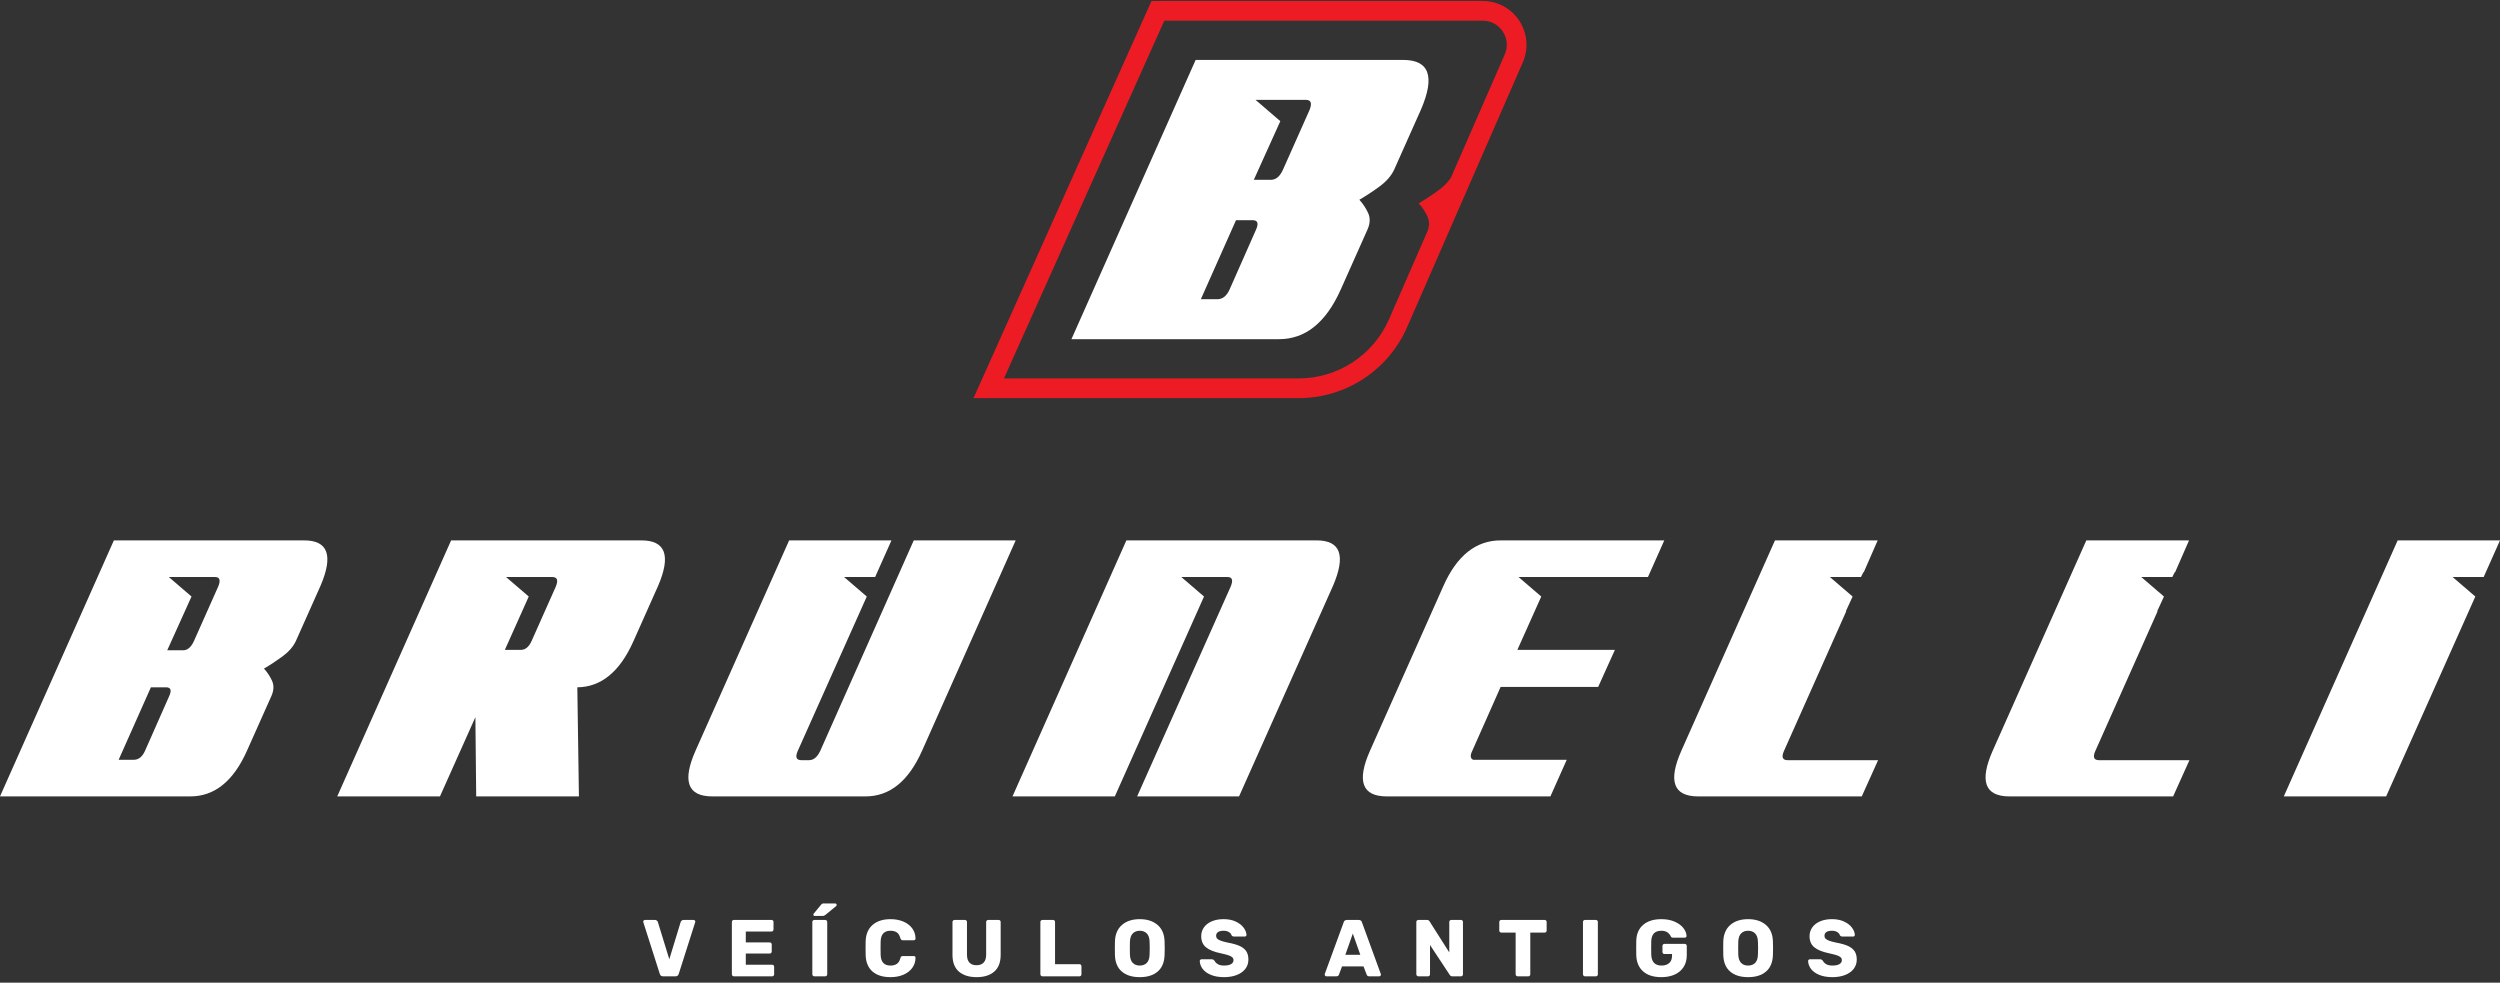
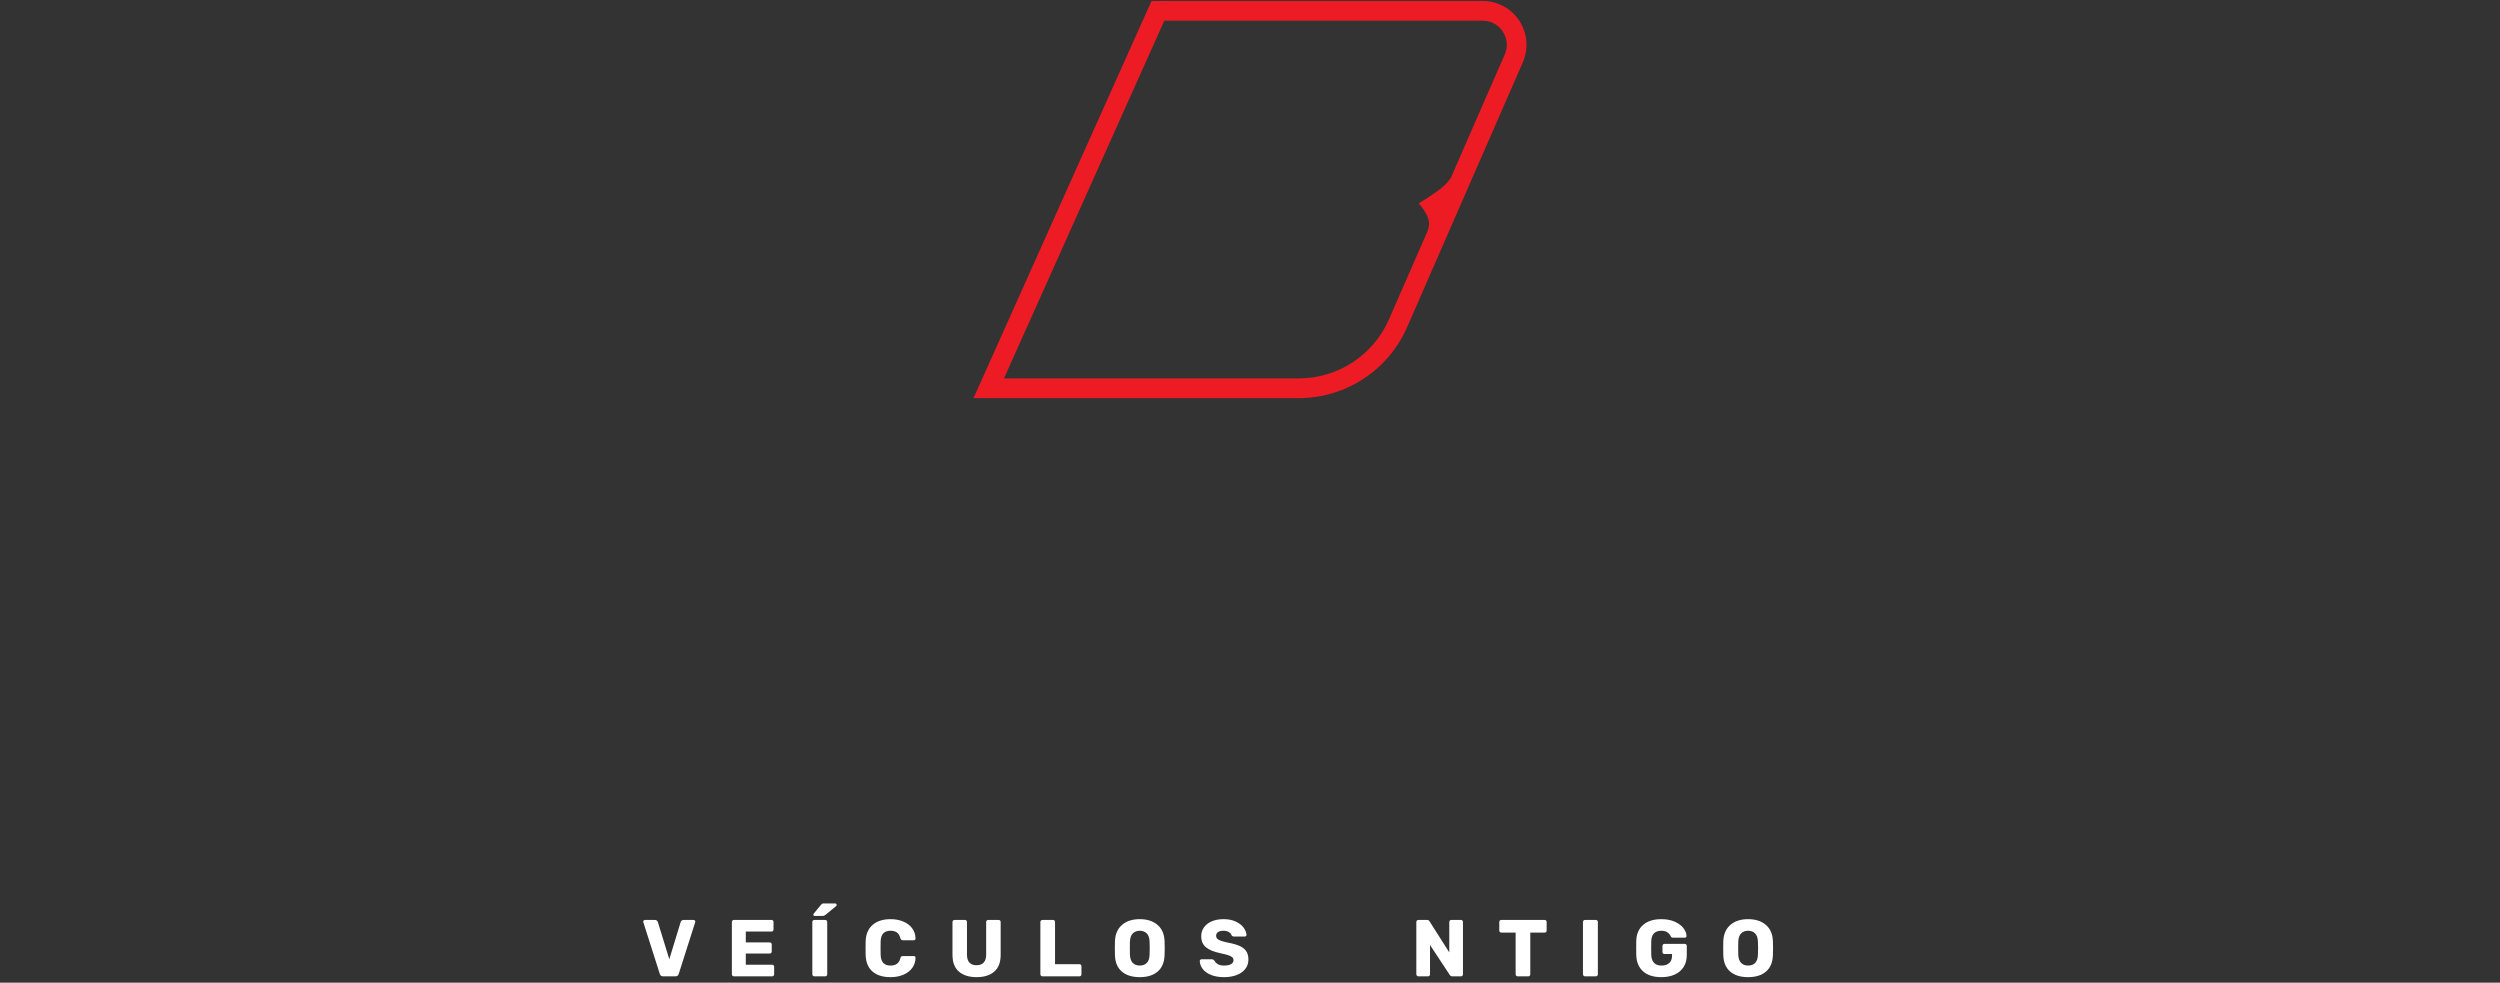
<svg xmlns="http://www.w3.org/2000/svg" width="173" height="68" viewBox="0 0 173 68" fill="none">
  <rect x="0" y="0" width="173" height="68" fill="#333333" stroke="none" />
-   <path d="M86.885 6.912L88.598 8.385L86.765 12.441H87.997C88.317 12.422 88.578 12.191 88.778 11.751L90.611 7.633C90.811 7.152 90.731 6.912 90.371 6.912H86.885ZM85.532 15.236L83.098 20.706H84.24C84.601 20.706 84.881 20.486 85.082 20.045L86.915 15.898C87.115 15.457 87.035 15.236 86.674 15.236H85.532ZM74.143 23.471L82.738 4.147H97.103C98.906 4.147 99.316 5.289 98.335 7.573L96.471 11.751C96.271 12.171 95.941 12.552 95.48 12.892C95.019 13.233 94.548 13.544 94.067 13.824C94.308 14.085 94.508 14.385 94.668 14.726C94.829 15.066 94.819 15.447 94.638 15.868L92.775 20.045C91.753 22.329 90.331 23.471 88.508 23.471H74.143Z" fill="white" />
  <path d="M104.128 3.77L100.396 12.311C100.197 12.608 99.928 12.884 99.586 13.136C99.124 13.477 98.654 13.788 98.173 14.068C98.413 14.328 98.614 14.629 98.774 14.97C98.914 15.267 98.924 15.595 98.805 15.953L98.352 16.989L96.881 20.289L98.309 17.088L96.121 22.093C95.035 24.58 92.58 26.186 89.867 26.186H69.474L80.57 1.431H102.597C103.171 1.431 103.681 1.706 103.995 2.186C104.309 2.667 104.358 3.244 104.128 3.77ZM105.137 1.439C104.574 0.579 103.625 0.066 102.597 0.066H80.429C80.356 0.066 80.276 0.066 80.195 0.073L79.685 0.068L67.367 27.551H89.867C93.122 27.551 96.068 25.623 97.372 22.64L105.378 4.316C105.79 3.375 105.699 2.299 105.137 1.439Z" fill="#ED1C24" />
-   <path d="M169.721 39.93L171.292 41.28L165.12 55.111H158.039L165.919 37.395H173L171.87 39.93H169.721ZM149.746 41.28L149.277 42.3H149.305L145.007 51.943C144.805 52.383 144.887 52.604 145.255 52.604H151.509L150.38 55.111H139.056C137.347 55.111 136.962 54.055 137.898 51.943L144.373 37.395H151.482L150.517 39.599H150.49L150.324 39.93H148.176L149.746 41.28ZM128.2 41.28L127.732 42.3H127.759L123.461 51.943C123.259 52.383 123.342 52.604 123.709 52.604H129.964L128.834 55.111H117.51C115.802 55.111 115.416 54.055 116.353 51.943L122.828 37.395H129.936L128.972 39.599H128.944L128.779 39.93H126.63L128.2 41.28ZM105.084 39.93L106.655 41.28L105.001 44.972H111.751L110.594 47.534H103.844L101.888 51.943C101.722 52.273 101.741 52.485 101.943 52.577H108.418L107.288 55.111H95.964C94.256 55.111 93.87 54.055 94.807 51.943L99.877 40.563C100.813 38.452 102.136 37.395 103.844 37.395H115.168L114.039 39.93H105.084ZM81.747 39.93L83.318 41.28L77.146 55.111H70.065L77.945 37.395H91.115C92.768 37.395 93.144 38.442 92.245 40.536L85.742 55.111H78.689L85.164 40.591C85.347 40.15 85.274 39.93 84.943 39.93H81.747ZM55.462 52.604H55.986C56.298 52.604 56.555 52.393 56.757 51.97L63.232 37.395H70.285L63.811 51.943C62.874 54.055 61.569 55.111 59.898 55.111H49.291C47.582 55.111 47.197 54.055 48.133 51.943L54.608 37.395H61.689L60.559 39.93H58.41L59.981 41.28L55.214 51.943C55.012 52.383 55.095 52.604 55.462 52.604ZM35.019 39.93L36.589 41.28L34.936 44.972H36.038C36.35 44.972 36.598 44.77 36.782 44.366L38.463 40.591C38.646 40.15 38.563 39.93 38.215 39.93H35.019ZM31.217 37.395H44.386C46.058 37.395 46.443 38.442 45.544 40.536L43.836 44.366C42.899 46.478 41.604 47.544 39.951 47.562L40.061 55.111H32.953L32.897 49.628L30.445 55.111H23.337L31.217 37.395ZM11.682 39.93L13.253 41.28L11.572 45H12.702C12.995 44.982 13.234 44.77 13.418 44.366L15.099 40.591C15.282 40.15 15.209 39.93 14.878 39.93H11.682ZM10.442 47.562L8.21 52.577H9.257C9.588 52.577 9.845 52.374 10.029 51.97L11.71 48.168C11.893 47.764 11.82 47.562 11.489 47.562H10.442ZM0 55.111L7.88 37.395H21.05C22.703 37.395 23.079 38.442 22.18 40.536L20.471 44.366C20.287 44.751 19.984 45.101 19.562 45.413C19.139 45.725 18.708 46.01 18.267 46.267C18.488 46.506 18.671 46.781 18.818 47.094C18.965 47.406 18.956 47.755 18.791 48.141L17.082 51.97C16.146 54.064 14.841 55.111 13.17 55.111H0Z" fill="white" />
  <path d="M45.658 67.395L44.521 63.828L44.51 63.777C44.51 63.748 44.522 63.721 44.546 63.697C44.57 63.672 44.599 63.66 44.632 63.66H45.324C45.376 63.66 45.419 63.675 45.455 63.705C45.49 63.735 45.513 63.768 45.524 63.805L46.316 66.381L47.102 63.805C47.113 63.768 47.136 63.735 47.171 63.705C47.207 63.675 47.251 63.66 47.302 63.66H47.999C48.029 63.66 48.056 63.672 48.08 63.697C48.104 63.721 48.116 63.748 48.116 63.777L48.105 63.828L46.968 67.395C46.935 67.507 46.858 67.562 46.739 67.562H45.887C45.768 67.562 45.691 67.507 45.658 67.395Z" fill="white" />
  <path d="M50.686 67.52C50.659 67.493 50.645 67.46 50.645 67.423V63.8C50.645 63.759 50.659 63.725 50.686 63.699C50.714 63.673 50.747 63.66 50.784 63.66H53.387C53.428 63.66 53.461 63.673 53.488 63.699C53.514 63.725 53.527 63.759 53.527 63.8V64.324C53.527 64.361 53.514 64.394 53.488 64.421C53.461 64.449 53.428 64.463 53.387 64.463H51.609V65.216H53.264C53.305 65.216 53.339 65.23 53.365 65.258C53.391 65.285 53.404 65.32 53.404 65.361V65.846C53.404 65.883 53.391 65.915 53.365 65.943C53.339 65.971 53.305 65.985 53.264 65.985H51.609V66.76H53.432C53.472 66.76 53.506 66.773 53.532 66.799C53.558 66.825 53.571 66.858 53.571 66.899V67.423C53.571 67.46 53.558 67.493 53.532 67.52C53.506 67.549 53.472 67.562 53.432 67.562H50.784C50.747 67.562 50.714 67.549 50.686 67.52Z" fill="white" />
  <path d="M56.285 63.293C56.285 63.263 56.294 63.239 56.313 63.22L56.804 62.624C56.841 62.579 56.873 62.55 56.898 62.537C56.925 62.525 56.962 62.518 57.01 62.518H57.79C57.824 62.518 57.85 62.528 57.868 62.548C57.887 62.569 57.896 62.596 57.896 62.629C57.896 62.655 57.887 62.678 57.868 62.696L57.127 63.304C57.094 63.33 57.062 63.349 57.032 63.362C57.002 63.375 56.964 63.382 56.915 63.382H56.374C56.315 63.382 56.285 63.352 56.285 63.293ZM56.255 67.521C56.227 67.493 56.213 67.46 56.213 67.423V63.8C56.213 63.759 56.227 63.726 56.255 63.699C56.282 63.674 56.315 63.661 56.352 63.661H57.099C57.14 63.661 57.175 63.674 57.202 63.699C57.23 63.726 57.244 63.759 57.244 63.8V67.423C57.244 67.464 57.23 67.498 57.202 67.524C57.175 67.549 57.14 67.562 57.099 67.562H56.352C56.315 67.562 56.282 67.549 56.255 67.521Z" fill="white" />
  <path d="M60.38 67.232C60.081 66.974 59.922 66.599 59.904 66.109C59.9 66.008 59.898 65.845 59.898 65.618C59.898 65.388 59.9 65.221 59.904 65.116C59.922 64.633 60.084 64.261 60.389 63.999C60.693 63.737 61.106 63.606 61.626 63.606C61.953 63.606 62.247 63.661 62.507 63.77C62.767 63.88 62.973 64.036 63.123 64.238C63.274 64.441 63.351 64.678 63.354 64.949V64.96C63.354 64.99 63.342 65.015 63.318 65.035C63.294 65.056 63.267 65.066 63.237 65.066H62.485C62.436 65.066 62.399 65.056 62.373 65.035C62.347 65.015 62.325 64.977 62.306 64.921C62.254 64.732 62.173 64.599 62.061 64.523C61.95 64.446 61.803 64.408 61.621 64.408C61.182 64.408 60.956 64.653 60.941 65.144C60.937 65.245 60.935 65.399 60.935 65.607C60.935 65.815 60.937 65.973 60.941 66.081C60.956 66.571 61.182 66.817 61.621 66.817C61.803 66.817 61.952 66.776 62.067 66.696C62.182 66.617 62.262 66.486 62.306 66.304C62.321 66.248 62.342 66.21 62.368 66.189C62.394 66.169 62.433 66.159 62.485 66.159H63.237C63.271 66.159 63.3 66.17 63.324 66.192C63.348 66.215 63.358 66.242 63.354 66.276C63.351 66.547 63.274 66.784 63.123 66.987C62.973 67.189 62.767 67.345 62.507 67.455C62.247 67.564 61.953 67.619 61.626 67.619C61.095 67.619 60.68 67.49 60.38 67.232Z" fill="white" />
  <path d="M66.355 67.234C66.06 66.978 65.912 66.592 65.912 66.075V63.801C65.912 63.76 65.926 63.726 65.954 63.7C65.982 63.674 66.014 63.661 66.051 63.661H66.771C66.811 63.661 66.846 63.674 66.874 63.7C66.902 63.726 66.915 63.76 66.915 63.801V66.069C66.915 66.311 66.972 66.492 67.086 66.613C67.199 66.734 67.363 66.794 67.579 66.794C67.791 66.794 67.954 66.733 68.069 66.61C68.185 66.487 68.242 66.307 68.242 66.069V63.801C68.242 63.76 68.256 63.726 68.284 63.7C68.312 63.674 68.344 63.661 68.382 63.661H69.106C69.147 63.661 69.18 63.674 69.207 63.7C69.233 63.726 69.246 63.76 69.246 63.801V66.075C69.246 66.592 69.098 66.978 68.802 67.234C68.507 67.491 68.101 67.619 67.584 67.619C67.061 67.619 66.651 67.491 66.355 67.234Z" fill="white" />
  <path d="M72.036 67.52C72.008 67.493 71.994 67.46 71.994 67.423V63.8C71.994 63.759 72.008 63.725 72.036 63.699C72.064 63.673 72.096 63.66 72.134 63.66H72.869C72.91 63.66 72.944 63.673 72.97 63.699C72.996 63.725 73.009 63.759 73.009 63.8V66.721H74.698C74.739 66.721 74.772 66.735 74.798 66.762C74.824 66.791 74.837 66.825 74.837 66.866V67.423C74.837 67.46 74.824 67.493 74.798 67.52C74.772 67.549 74.739 67.562 74.698 67.562H72.134C72.096 67.562 72.064 67.549 72.036 67.52Z" fill="white" />
  <path d="M79.359 66.632C79.479 66.51 79.543 66.322 79.551 66.069C79.558 65.854 79.562 65.702 79.562 65.612C79.562 65.516 79.558 65.363 79.551 65.155C79.543 64.903 79.478 64.715 79.356 64.592C79.233 64.47 79.072 64.408 78.871 64.408C78.67 64.408 78.509 64.47 78.389 64.592C78.268 64.715 78.202 64.903 78.191 65.155C78.187 65.259 78.185 65.412 78.185 65.612C78.185 65.809 78.187 65.962 78.191 66.069C78.202 66.322 78.267 66.51 78.386 66.632C78.505 66.755 78.666 66.817 78.871 66.817C79.075 66.817 79.238 66.755 79.359 66.632ZM77.633 67.234C77.332 66.978 77.172 66.601 77.154 66.103C77.15 65.995 77.148 65.835 77.148 65.624C77.148 65.408 77.15 65.246 77.154 65.138C77.172 64.648 77.335 64.27 77.642 64.004C77.948 63.739 78.358 63.606 78.871 63.606C79.384 63.606 79.794 63.739 80.103 64.004C80.411 64.27 80.573 64.648 80.588 65.138C80.595 65.354 80.599 65.516 80.599 65.624C80.599 65.728 80.595 65.888 80.588 66.103C80.569 66.601 80.409 66.978 80.108 67.234C79.807 67.491 79.395 67.619 78.871 67.619C78.347 67.619 77.934 67.491 77.633 67.234Z" fill="white" />
  <path d="M83.798 67.463C83.545 67.359 83.355 67.223 83.227 67.053C83.099 66.884 83.031 66.699 83.023 66.499C83.023 66.469 83.035 66.442 83.06 66.418C83.084 66.394 83.112 66.382 83.146 66.382H83.848C83.893 66.382 83.929 66.39 83.957 66.406C83.985 66.423 84.014 66.448 84.043 66.482C84.092 66.579 84.17 66.659 84.278 66.722C84.385 66.785 84.528 66.817 84.707 66.817C84.918 66.817 85.08 66.783 85.192 66.716C85.303 66.649 85.359 66.558 85.359 66.443C85.359 66.361 85.33 66.294 85.272 66.242C85.215 66.19 85.125 66.144 85.002 66.103C84.88 66.062 84.697 66.016 84.456 65.963C84.01 65.871 83.676 65.734 83.455 65.554C83.234 65.374 83.124 65.116 83.124 64.782C83.124 64.555 83.187 64.353 83.313 64.174C83.439 63.996 83.62 63.856 83.854 63.756C84.088 63.656 84.361 63.605 84.673 63.605C84.997 63.605 85.277 63.661 85.515 63.773C85.753 63.884 85.934 64.025 86.058 64.194C86.183 64.363 86.249 64.529 86.257 64.693C86.257 64.726 86.245 64.754 86.223 64.776C86.201 64.799 86.173 64.81 86.139 64.81H85.403C85.359 64.81 85.323 64.802 85.295 64.787C85.267 64.773 85.242 64.748 85.219 64.715C85.197 64.629 85.137 64.557 85.038 64.498C84.94 64.438 84.818 64.408 84.673 64.408C84.506 64.408 84.378 64.438 84.289 64.498C84.2 64.557 84.155 64.644 84.155 64.76C84.155 64.837 84.18 64.903 84.23 64.954C84.28 65.007 84.362 65.054 84.475 65.097C84.589 65.14 84.751 65.183 84.963 65.228C85.309 65.291 85.585 65.37 85.791 65.464C85.997 65.559 86.148 65.682 86.245 65.832C86.342 65.983 86.39 66.172 86.39 66.398C86.39 66.647 86.319 66.864 86.176 67.048C86.032 67.232 85.834 67.373 85.579 67.471C85.324 67.57 85.034 67.619 84.707 67.619C84.354 67.619 84.051 67.567 83.798 67.463Z" fill="white" />
-   <path d="M94.134 66.074L93.615 64.603L93.097 66.074H94.134ZM91.706 67.526C91.682 67.502 91.67 67.475 91.67 67.445C91.67 67.423 91.672 67.407 91.675 67.395L92.985 63.816C92.996 63.772 93.021 63.735 93.058 63.705C93.095 63.676 93.143 63.661 93.203 63.661H94.028C94.087 63.661 94.135 63.676 94.173 63.705C94.21 63.735 94.234 63.772 94.245 63.816L95.55 67.395L95.561 67.445C95.561 67.475 95.549 67.502 95.524 67.526C95.5 67.551 95.471 67.562 95.438 67.562H94.752C94.663 67.562 94.604 67.524 94.574 67.445L94.356 66.877H92.868L92.656 67.445C92.627 67.524 92.565 67.562 92.472 67.562H91.787C91.757 67.562 91.73 67.551 91.706 67.526Z" fill="white" />
  <path d="M98.052 67.52C98.024 67.493 98.01 67.46 98.01 67.423V63.8C98.01 63.759 98.024 63.725 98.052 63.699C98.079 63.673 98.112 63.66 98.149 63.66H98.74C98.833 63.66 98.896 63.696 98.93 63.766L100.29 65.907V63.8C100.29 63.759 100.304 63.725 100.331 63.699C100.359 63.673 100.392 63.66 100.429 63.66H101.098C101.139 63.66 101.172 63.673 101.198 63.699C101.224 63.725 101.237 63.759 101.237 63.8V67.418C101.237 67.458 101.224 67.493 101.198 67.52C101.172 67.549 101.139 67.562 101.098 67.562H100.501C100.42 67.562 100.358 67.527 100.318 67.457L98.957 65.394V67.423C98.957 67.46 98.944 67.493 98.918 67.52C98.892 67.549 98.859 67.562 98.818 67.562H98.149C98.112 67.562 98.079 67.549 98.052 67.52Z" fill="white" />
  <path d="M104.923 67.52C104.895 67.493 104.882 67.46 104.882 67.423V64.535H103.889C103.852 64.535 103.82 64.522 103.792 64.494C103.764 64.466 103.75 64.433 103.75 64.396V63.8C103.75 63.759 103.764 63.725 103.792 63.699C103.82 63.673 103.852 63.66 103.889 63.66H106.888C106.929 63.66 106.963 63.673 106.989 63.699C107.015 63.725 107.028 63.759 107.028 63.8V64.396C107.028 64.437 107.015 64.471 106.989 64.497C106.963 64.523 106.929 64.535 106.888 64.535H105.896V67.423C105.896 67.46 105.883 67.493 105.857 67.52C105.831 67.549 105.798 67.562 105.757 67.562H105.021C104.984 67.562 104.951 67.549 104.923 67.52Z" fill="white" />
  <path d="M109.583 67.52C109.555 67.493 109.541 67.46 109.541 67.423V63.8C109.541 63.759 109.555 63.725 109.583 63.699C109.611 63.673 109.643 63.66 109.68 63.66H110.427C110.468 63.66 110.503 63.673 110.531 63.699C110.558 63.725 110.572 63.759 110.572 63.8V67.423C110.572 67.464 110.558 67.498 110.531 67.523C110.503 67.549 110.468 67.562 110.427 67.562H109.68C109.643 67.562 109.611 67.549 109.583 67.52Z" fill="white" />
  <path d="M113.71 67.226C113.409 66.964 113.249 66.592 113.23 66.109C113.227 66.001 113.225 65.83 113.225 65.596C113.225 65.362 113.227 65.191 113.23 65.083C113.249 64.611 113.411 64.247 113.718 63.99C114.024 63.734 114.44 63.606 114.964 63.606C115.317 63.606 115.624 63.663 115.886 63.778C116.148 63.894 116.349 64.04 116.488 64.219C116.628 64.397 116.701 64.581 116.709 64.771C116.709 64.804 116.696 64.832 116.672 64.854C116.648 64.877 116.619 64.888 116.586 64.888H115.772C115.735 64.888 115.705 64.882 115.683 64.871C115.661 64.86 115.642 64.839 115.627 64.81C115.579 64.702 115.503 64.608 115.399 64.528C115.295 64.448 115.15 64.408 114.964 64.408C114.522 64.408 114.289 64.642 114.267 65.111C114.263 65.215 114.261 65.376 114.261 65.596C114.261 65.811 114.263 65.973 114.267 66.081C114.289 66.571 114.527 66.817 114.981 66.817C115.2 66.817 115.375 66.76 115.507 66.646C115.639 66.533 115.705 66.359 115.705 66.125V66.019H115.181C115.14 66.019 115.107 66.005 115.081 65.977C115.055 65.95 115.042 65.915 115.042 65.874V65.462C115.042 65.421 115.055 65.387 115.081 65.359C115.107 65.331 115.14 65.317 115.181 65.317H116.586C116.627 65.317 116.66 65.331 116.686 65.359C116.712 65.387 116.725 65.421 116.725 65.462V66.097C116.725 66.413 116.653 66.685 116.508 66.914C116.363 67.142 116.158 67.317 115.892 67.438C115.626 67.559 115.317 67.619 114.964 67.619C114.429 67.619 114.01 67.488 113.71 67.226Z" fill="white" />
  <path d="M121.456 66.632C121.577 66.51 121.641 66.322 121.648 66.069C121.656 65.854 121.66 65.702 121.66 65.612C121.66 65.516 121.656 65.363 121.648 65.155C121.641 64.903 121.576 64.715 121.453 64.592C121.331 64.47 121.169 64.408 120.969 64.408C120.768 64.408 120.607 64.47 120.486 64.592C120.366 64.715 120.3 64.903 120.288 65.155C120.285 65.259 120.283 65.412 120.283 65.612C120.283 65.809 120.285 65.962 120.288 66.069C120.3 66.322 120.365 66.51 120.484 66.632C120.602 66.755 120.764 66.817 120.969 66.817C121.173 66.817 121.335 66.755 121.456 66.632ZM119.731 67.234C119.43 66.978 119.27 66.601 119.252 66.103C119.248 65.995 119.246 65.835 119.246 65.624C119.246 65.408 119.248 65.246 119.252 65.138C119.27 64.648 119.433 64.27 119.739 64.004C120.046 63.739 120.456 63.606 120.969 63.606C121.481 63.606 121.892 63.739 122.2 64.004C122.509 64.27 122.67 64.648 122.685 65.138C122.693 65.354 122.696 65.516 122.696 65.624C122.696 65.728 122.693 65.888 122.685 66.103C122.667 66.601 122.507 66.978 122.206 67.234C121.905 67.491 121.492 67.619 120.969 67.619C120.445 67.619 120.032 67.491 119.731 67.234Z" fill="white" />
-   <path d="M125.896 67.463C125.643 67.359 125.453 67.223 125.324 67.053C125.196 66.884 125.128 66.699 125.121 66.499C125.121 66.469 125.133 66.442 125.157 66.418C125.181 66.394 125.21 66.382 125.244 66.382H125.946C125.991 66.382 126.027 66.39 126.055 66.406C126.083 66.423 126.111 66.448 126.141 66.482C126.189 66.579 126.267 66.659 126.375 66.722C126.483 66.785 126.626 66.817 126.804 66.817C127.016 66.817 127.178 66.783 127.289 66.716C127.401 66.649 127.457 66.558 127.457 66.443C127.457 66.361 127.428 66.294 127.37 66.242C127.313 66.19 127.222 66.144 127.1 66.103C126.977 66.062 126.795 66.016 126.554 65.963C126.108 65.871 125.774 65.734 125.553 65.554C125.332 65.374 125.221 65.116 125.221 64.782C125.221 64.555 125.284 64.353 125.411 64.174C125.537 63.996 125.717 63.856 125.952 63.756C126.186 63.656 126.459 63.605 126.771 63.605C127.094 63.605 127.375 63.661 127.613 63.773C127.85 63.884 128.032 64.025 128.156 64.194C128.281 64.363 128.347 64.529 128.354 64.693C128.354 64.726 128.343 64.754 128.321 64.776C128.298 64.799 128.27 64.81 128.237 64.81H127.501C127.457 64.81 127.42 64.802 127.392 64.787C127.365 64.773 127.339 64.748 127.317 64.715C127.295 64.629 127.235 64.557 127.136 64.498C127.037 64.438 126.916 64.408 126.771 64.408C126.604 64.408 126.476 64.438 126.386 64.498C126.297 64.557 126.253 64.644 126.253 64.76C126.253 64.837 126.278 64.903 126.328 64.954C126.378 65.007 126.46 65.054 126.573 65.097C126.686 65.14 126.849 65.183 127.061 65.228C127.406 65.291 127.682 65.37 127.889 65.464C128.095 65.559 128.246 65.682 128.343 65.832C128.439 65.983 128.488 66.172 128.488 66.398C128.488 66.647 128.416 66.864 128.273 67.048C128.13 67.232 127.931 67.373 127.677 67.471C127.422 67.57 127.131 67.619 126.804 67.619C126.451 67.619 126.149 67.567 125.896 67.463Z" fill="white" />
</svg>